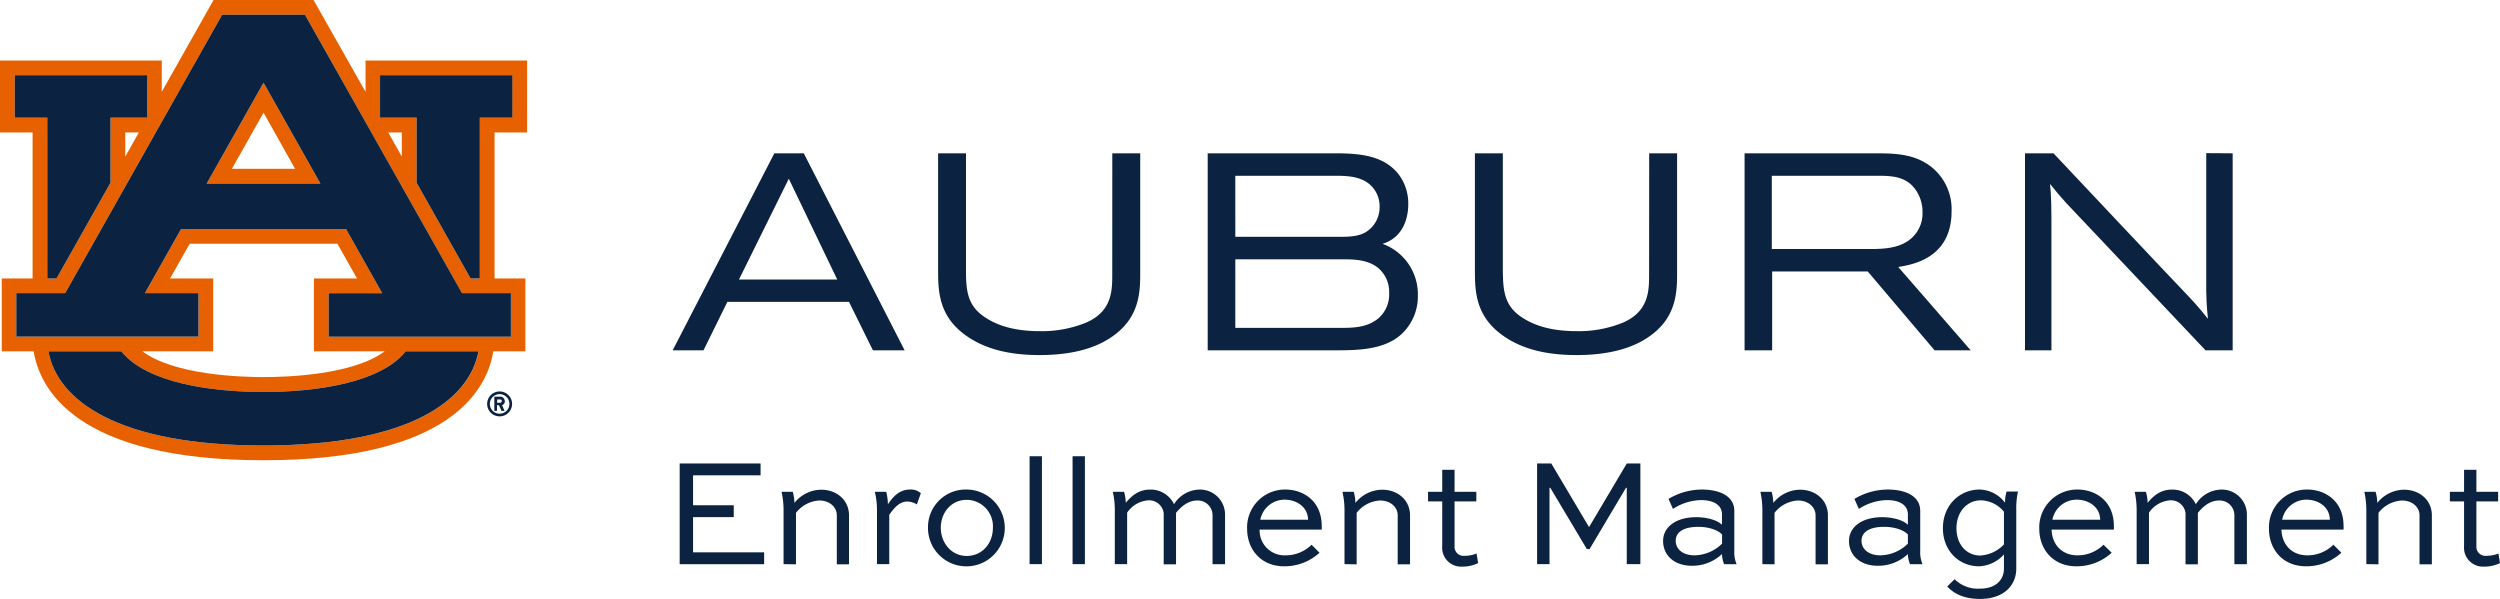
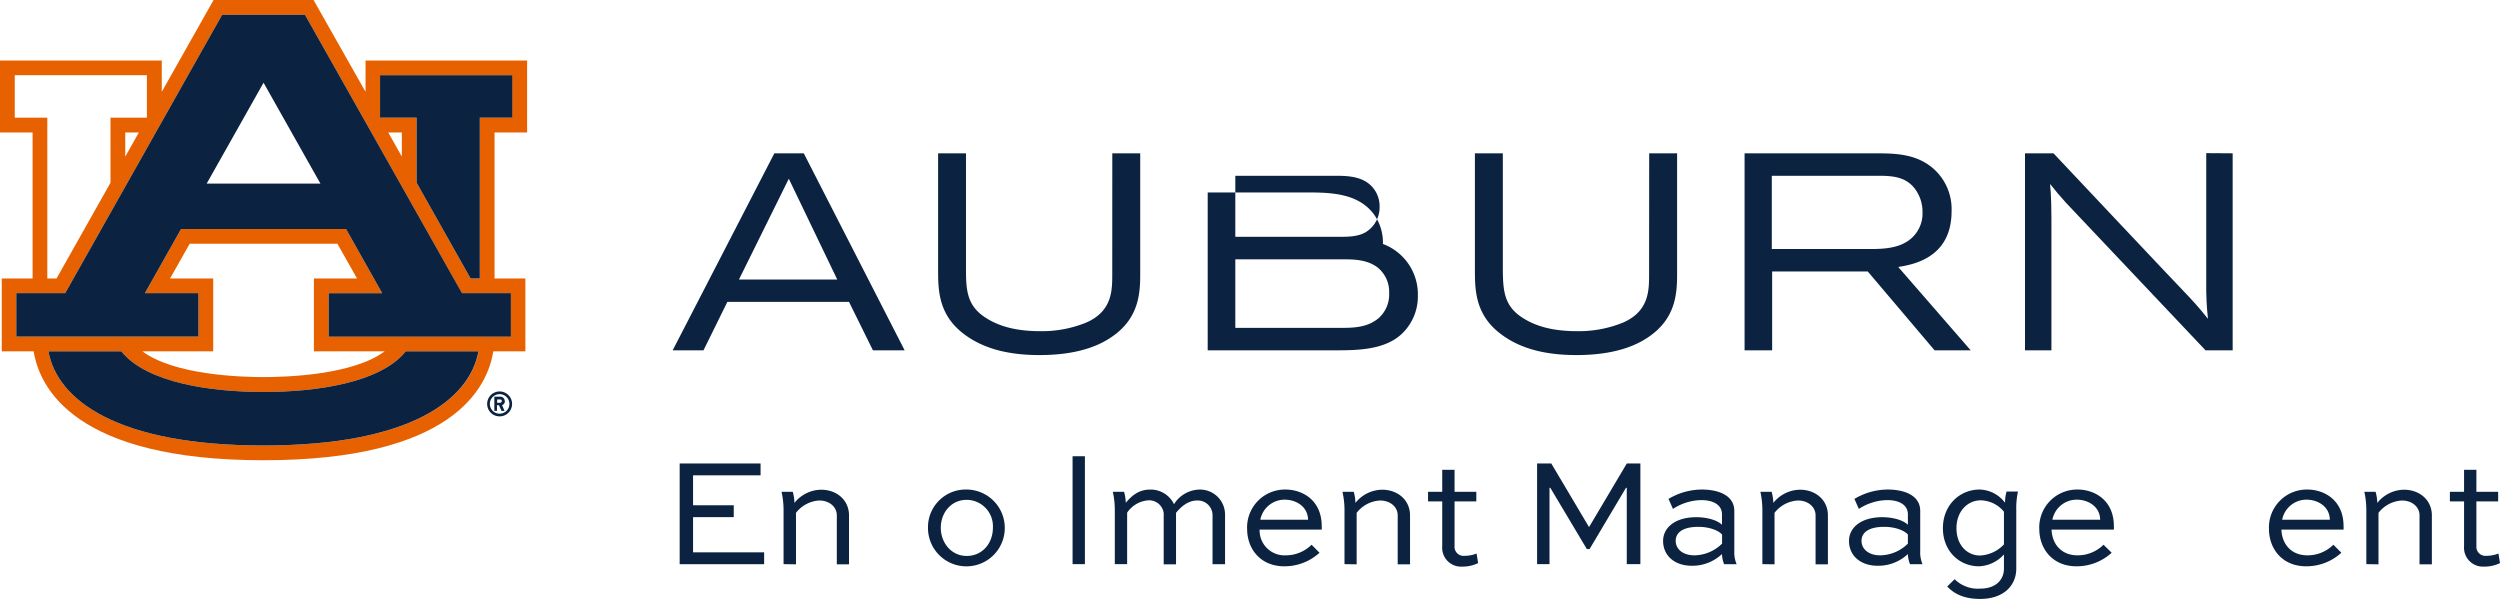
<svg xmlns="http://www.w3.org/2000/svg" id="Lock_up" data-name="Lock up" viewBox="0 0 567.63 136.03">
  <defs>
    <style>.cls-1{fill:#e86100;}.cls-2{fill:#0b2341;}</style>
  </defs>
  <g id="AU_PMS" data-name="AU PMS">
-     <path class="cls-1" d="M46.93,41.68H72.75L59.84,18.78Zm5.72-3.35,7.19-12.74L67,38.33Z" />
    <path class="cls-1" d="M119.68,30.07V13.74H83v7.11L71.19,0H48.49L36.73,20.85V13.74H0V30.07H7.4V63.22h-7V79.77H7.64C9,88.16,17.13,104.5,59.84,104.5S110.69,88.16,112,79.77h7.29V63.22h-7V30.07ZM3.35,26.72V17.08h30v9.64H25.09V41.49L12.84,63.22h-2.1V26.72Zm28.18,3.35-3.09,5.49V30.07Zm28.31,71.08C26.71,101.15,13,90.87,11,79.77H27.55C33.32,87,48.13,89,59.84,89S86.35,87,92.12,79.77h16.54c-2,11.1-15.69,21.38-48.82,21.38M38.62,63.22l4.45-7.88H76.61l4.45,7.88H71.27V79.77H87.34c-7.11,5.32-22,5.85-27.5,5.85s-20.39-.53-27.5-5.85H48.41V63.22ZM116,66.56v9.87H74.62V66.56H86.78L78.57,52H41.11L32.9,66.56H45.06v9.87H3.7V66.56H14.8L50.44,3.34h18.8l35.64,63.22ZM88.15,30.07h3.09v5.49Zm20.79-3.35v36.5h-2.1L94.59,41.49V26.72h-8.3V17.08h30v9.64Z" />
    <path class="cls-2" d="M59.84,89C48.13,89,33.32,87,27.55,79.77H11c2,11.1,15.69,21.38,48.82,21.38s46.8-10.28,48.82-21.38H92.12C86.35,87,71.54,89,59.84,89" />
-     <polygon class="cls-2" points="10.74 63.22 12.84 63.22 25.09 41.49 25.09 26.72 33.38 26.72 33.38 17.08 3.35 17.08 3.35 26.72 10.74 26.72 10.74 63.22" />
    <polygon class="cls-2" points="86.29 17.08 86.29 26.72 94.59 26.72 94.59 41.49 106.84 63.22 108.94 63.22 108.94 26.72 116.33 26.72 116.33 17.08 86.29 17.08" />
    <path class="cls-2" d="M45.06,66.56H32.9L41.11,52H78.57l8.21,14.57H74.62v9.87H116V66.56h-11.1L69.24,3.34H50.44L14.8,66.56H3.7v9.87H45.06ZM59.84,18.78l12.91,22.9H46.93Z" />
    <path class="cls-2" d="M113.44,88.88a2.83,2.83,0,1,0,2.83,2.83,2.83,2.83,0,0,0-2.83-2.83m0,5.05a2.22,2.22,0,1,1,2.22-2.22,2.22,2.22,0,0,1-2.22,2.22" />
    <path class="cls-2" d="M114.6,91.06a1,1,0,0,0-1-1h-1.36v3.23h.6V92h.44l.61,1.31h.67L114,92a1,1,0,0,0,.64-.9m-1,.35h-.76V90.7h.76a.36.36,0,0,1,0,.71" />
  </g>
  <path class="cls-2" d="M374.45,34.81h6.34V61.69c0,4.48,0,10.63-6.84,15.06-3.92,2.57-9.3,3.87-16,3.87-7,0-12.39-1.41-16.55-4.32-6.52-4.49-6.52-10.42-6.52-15.19V34.81h6.34V61.37c.05,4.8.38,8.15,4.45,10.76,3.15,2.06,7.19,3.06,12.34,3.06a26.5,26.5,0,0,0,10.63-2c5.79-2.61,5.79-7.27,5.79-11Z" />
  <path class="cls-2" d="M252.55,34.81h6.34V61.69c0,4.48,0,10.63-6.85,15.06-3.91,2.57-9.29,3.87-16,3.87-7,0-12.39-1.41-16.55-4.32C213,71.81,213,65.88,213,61.11V34.81h6.33V61.37c0,4.8.38,8.15,4.45,10.76,3.16,2.06,7.19,3.06,12.34,3.06a26.5,26.5,0,0,0,10.63-2c5.79-2.61,5.79-7.27,5.79-11Z" />
  <path class="cls-2" d="M402.29,56.54V39.91h24.88c2.82.06,6,.32,8,3.52a8.68,8.68,0,0,1,1.34,4.8A7.5,7.5,0,0,1,435,53c-2.59,3.45-7.16,3.54-10.5,3.54ZM431,60.62c3.38-.56,12.11-2.06,12.11-12.66a12.26,12.26,0,0,0-4-9.56c-3.85-3.45-8.61-3.54-12.5-3.59H396.11V79.54h6.26V61.64h21.71l15.17,17.9h8.2Z" />
  <path class="cls-2" d="M506.93,34.81V79.54h-6.16L469.05,46c-.87-.93-2.85-3.28-3.58-4.23.28,2.54.31,6.28.31,7.86V79.54h-6V34.81h6.47s29.19,31,30.21,32c1.23,1.3,2.78,2.94,4.86,5.58-.33-3-.39-5.59-.39-6.27,0-1.72,0-31.35,0-31.35Z" />
-   <path class="cls-2" d="M313,72.25c-2.38,2-5.34,2.19-8.16,2.19H280.48V58.88h24.35c2.33,0,5.51,0,7.91,1.82l.09.07a7.09,7.09,0,0,1,2.58,5.79A7.16,7.16,0,0,1,313,72.25M280.48,39.91h22.39c2.3,0,5.15,0,7.37,1.4a6.52,6.52,0,0,1,3,5.58A6.62,6.62,0,0,1,310,52.77c-1.78,1-4.05,1-6,1H280.48ZM314,55.33c5.31-1.67,5.75-7.15,5.75-8.89a11,11,0,0,0-2.22-6.9c-3.45-4.36-9.09-4.73-14.56-4.73H274.21V79.54h28.72c4.88,0,11,0,15-3.42a11.69,11.69,0,0,0,4-9,12.19,12.19,0,0,0-8-11.75" />
+   <path class="cls-2" d="M313,72.25c-2.38,2-5.34,2.19-8.16,2.19H280.48V58.88h24.35c2.33,0,5.51,0,7.91,1.82l.09.07a7.09,7.09,0,0,1,2.58,5.79A7.16,7.16,0,0,1,313,72.25M280.48,39.91h22.39c2.3,0,5.15,0,7.37,1.4a6.52,6.52,0,0,1,3,5.58A6.62,6.62,0,0,1,310,52.77c-1.78,1-4.05,1-6,1H280.48ZM314,55.33a11,11,0,0,0-2.22-6.9c-3.45-4.36-9.09-4.73-14.56-4.73H274.21V79.54h28.72c4.88,0,11,0,15-3.42a11.69,11.69,0,0,0,4-9,12.19,12.19,0,0,0-8-11.75" />
  <path class="cls-2" d="M167.78,63.47,179.1,40.58l11,22.89ZM182.5,34.81h-6.68L152.73,79.54h7l5.42-11h27.62l5.43,11h7.2Z" />
  <path class="cls-2" d="M166.6,117.41h-9.24v8H173.5v2.7H154.32V105.23h18.37v2.7H157.36v6.79h9.24Z" />
  <path class="cls-2" d="M177.91,128.09V115.84a19.22,19.22,0,0,0-.46-4.17H180a10,10,0,0,1,.38,2.52,7.88,7.88,0,0,1,6.06-3c3.6,0,6.33,2.41,6.33,5.81v11.13H190V117c0-1.86-1.64-3.36-3.95-3.36a7.19,7.19,0,0,0-5.32,2.8v11.69Z" />
-   <path class="cls-2" d="M199.12,128.09V115.84a17.37,17.37,0,0,0-.49-4.17h2.59a12.1,12.1,0,0,1,.38,2.84c1.12-1.68,2.59-3.36,5-3.36a3.38,3.38,0,0,1,2.48.84l-.91,2.55a4.06,4.06,0,0,0-2.2-.66c-1.79,0-3.08,1.61-4.06,3v11.2Z" />
  <path class="cls-2" d="M219.49,111.15a8.72,8.72,0,1,1-8.79,8.68A8.56,8.56,0,0,1,219.49,111.15Zm0,15.08c3.57,0,5.95-2.9,5.95-6.4a6,6,0,0,0-5.95-6.34c-3.54,0-5.88,2.94-5.88,6.34S216,126.23,219.49,126.23Z" />
-   <path class="cls-2" d="M233.77,128.09v-24.5h2.8v24.5Z" />
  <path class="cls-2" d="M243.53,128.09v-24.5h2.8v24.5Z" />
  <path class="cls-2" d="M253.12,128.09V115.84a19.55,19.55,0,0,0-.45-4.17h2.55a9.74,9.74,0,0,1,.39,2.49c1.26-1.51,2.87-3,5.53-3a5.86,5.86,0,0,1,5.42,3.32,7,7,0,0,1,5.71-3.32,5.68,5.68,0,0,1,5.88,5.81v11.13h-2.84V117a3.35,3.35,0,0,0-3.5-3.36c-2.1,0-3.71,1.47-4.79,2.8v11.69h-2.8V116.5a3.34,3.34,0,0,0-3.5-2.9,6.37,6.37,0,0,0-4.8,2.8v11.69Z" />
  <path class="cls-2" d="M299.6,125.5a11.77,11.77,0,0,1-8,3.08c-5.33,0-8.44-3.85-8.44-8.54a8.6,8.6,0,0,1,8.68-8.89c3.89,0,8.23,2.41,8.26,8.26a8.24,8.24,0,0,1,0,.84H286a5.65,5.65,0,0,0,5.92,5.84,8.32,8.32,0,0,0,5.88-2.41ZM286.16,118H297c-.07-3.08-2.83-4.55-5.32-4.55A5.62,5.62,0,0,0,286.16,118Z" />
  <path class="cls-2" d="M305.27,128.09V115.84a19.22,19.22,0,0,0-.46-4.17h2.56a10,10,0,0,1,.38,2.52,7.88,7.88,0,0,1,6.06-3c3.61,0,6.34,2.41,6.34,5.81v11.13h-2.8V117c0-1.86-1.65-3.36-4-3.36a7.21,7.21,0,0,0-5.32,2.8v11.69Z" />
  <path class="cls-2" d="M324.24,111.67h3.22v-5h2.8v5h4.94v2.17h-4.94V124a2.05,2.05,0,0,0,2.27,2.2,7.36,7.36,0,0,0,2.73-.52l.35,2.17a8,8,0,0,1-3.6.8,4.29,4.29,0,0,1-4.55-4.65V113.84h-3.22Z" />
  <path class="cls-2" d="M369.36,128.09V110.76h-.18l-8.26,13.9h-.63L352,110.76h-.18v17.33H349V105.23h3.22l8.54,14.39h.07l8.54-14.39h3.08v22.86Z" />
  <path class="cls-2" d="M378.84,113.28a14.84,14.84,0,0,1,7.56-2.13c3.6,0,7.38,1.22,7.38,4.86v9.1a6.83,6.83,0,0,0,.53,3h-2.84a6.44,6.44,0,0,1-.49-2.31,9.86,9.86,0,0,1-6.82,2.66c-4,0-6.55-2.35-6.55-5.64,0-3,2.7-5.39,7.56-5.39,2,0,4.52.49,5.81,1.72v-2.35c0-2.31-2.2-3.25-4.69-3.25a12.08,12.08,0,0,0-6.44,2ZM391,123.43v-2.06c-.94-1.05-3.11-1.75-5.35-1.75-3.71,0-5.18,1.4-5.18,3.18s1.5,3.29,4.27,3.29A9.1,9.1,0,0,0,391,123.43Z" />
  <path class="cls-2" d="M400.15,128.09V115.84a19.83,19.83,0,0,0-.45-4.17h2.55a10,10,0,0,1,.39,2.52,7.86,7.86,0,0,1,6.05-3c3.61,0,6.34,2.41,6.34,5.81v11.13h-2.8V117c0-1.86-1.65-3.36-4-3.36a7.21,7.21,0,0,0-5.32,2.8v11.69Z" />
  <path class="cls-2" d="M421.05,113.28a14.84,14.84,0,0,1,7.56-2.13c3.6,0,7.38,1.22,7.38,4.86v9.1a6.83,6.83,0,0,0,.53,3h-2.84a6.44,6.44,0,0,1-.49-2.31,9.86,9.86,0,0,1-6.82,2.66c-4,0-6.55-2.35-6.55-5.64,0-3,2.7-5.39,7.56-5.39,2,0,4.52.49,5.81,1.72v-2.35c0-2.31-2.2-3.25-4.69-3.25a12.08,12.08,0,0,0-6.44,2Zm12.14,10.15v-2.06c-.94-1.05-3.11-1.75-5.35-1.75-3.71,0-5.18,1.4-5.18,3.18s1.5,3.29,4.27,3.29A9.1,9.1,0,0,0,433.19,123.43Z" />
  <path class="cls-2" d="M455,125.88a8,8,0,0,1-5.67,2.7c-4.44,0-8.19-3.43-8.19-8.65s3.78-8.78,8.37-8.78a7.47,7.47,0,0,1,5.74,3,9,9,0,0,1,.35-2.55h2.59a17.54,17.54,0,0,0-.39,4.2v13.3c0,3.78-2.8,6.89-8.22,6.89-3.75,0-6-1.26-7.46-2.83l1.68-1.65a7.52,7.52,0,0,0,5.78,2.14c3.57,0,5.42-2,5.42-4.55Zm0-2.27v-7.42a7,7,0,0,0-5.25-2.59c-3,0-5.53,2.48-5.53,6.33s2.42,6.2,5.36,6.2A8,8,0,0,0,455,123.61Z" />
  <path class="cls-2" d="M479.46,125.5a11.77,11.77,0,0,1-8,3.08c-5.32,0-8.44-3.85-8.44-8.54a8.6,8.6,0,0,1,8.68-8.89c3.89,0,8.23,2.41,8.26,8.26a8.24,8.24,0,0,1,0,.84H465.81c.11,3.22,2.17,5.84,5.92,5.84a8.32,8.32,0,0,0,5.88-2.41ZM466,118h10.85c-.07-3.08-2.83-4.55-5.32-4.55A5.62,5.62,0,0,0,466,118Z" />
-   <path class="cls-2" d="M485.13,128.09V115.84a19.55,19.55,0,0,0-.45-4.17h2.55a9.74,9.74,0,0,1,.39,2.49c1.26-1.51,2.87-3,5.53-3a5.86,5.86,0,0,1,5.42,3.32,7,7,0,0,1,5.71-3.32,5.68,5.68,0,0,1,5.88,5.81v11.13h-2.84V117a3.35,3.35,0,0,0-3.5-3.36c-2.1,0-3.71,1.47-4.79,2.8v11.69h-2.8V116.5a3.34,3.34,0,0,0-3.5-2.9,6.37,6.37,0,0,0-4.8,2.8v11.69Z" />
  <path class="cls-2" d="M531.61,125.5a11.77,11.77,0,0,1-8,3.08c-5.32,0-8.44-3.85-8.44-8.54a8.6,8.6,0,0,1,8.68-8.89c3.89,0,8.23,2.41,8.26,8.26a8.24,8.24,0,0,1,0,.84H518c.11,3.22,2.17,5.84,5.92,5.84a8.32,8.32,0,0,0,5.88-2.41ZM518.17,118H529c-.07-3.08-2.83-4.55-5.32-4.55A5.62,5.62,0,0,0,518.17,118Z" />
  <path class="cls-2" d="M537.28,128.09V115.84a19.83,19.83,0,0,0-.45-4.17h2.55a10,10,0,0,1,.39,2.52,7.86,7.86,0,0,1,6.05-3c3.61,0,6.34,2.41,6.34,5.81v11.13h-2.8V117c0-1.86-1.65-3.36-4-3.36a7.21,7.21,0,0,0-5.32,2.8v11.69Z" />
  <path class="cls-2" d="M556.25,111.67h3.22v-5h2.8v5h4.94v2.17h-4.94V124a2.06,2.06,0,0,0,2.28,2.2,7.45,7.45,0,0,0,2.73-.52l.35,2.17a8.07,8.07,0,0,1-3.61.8,4.3,4.3,0,0,1-4.55-4.65V113.84h-3.22Z" />
</svg>